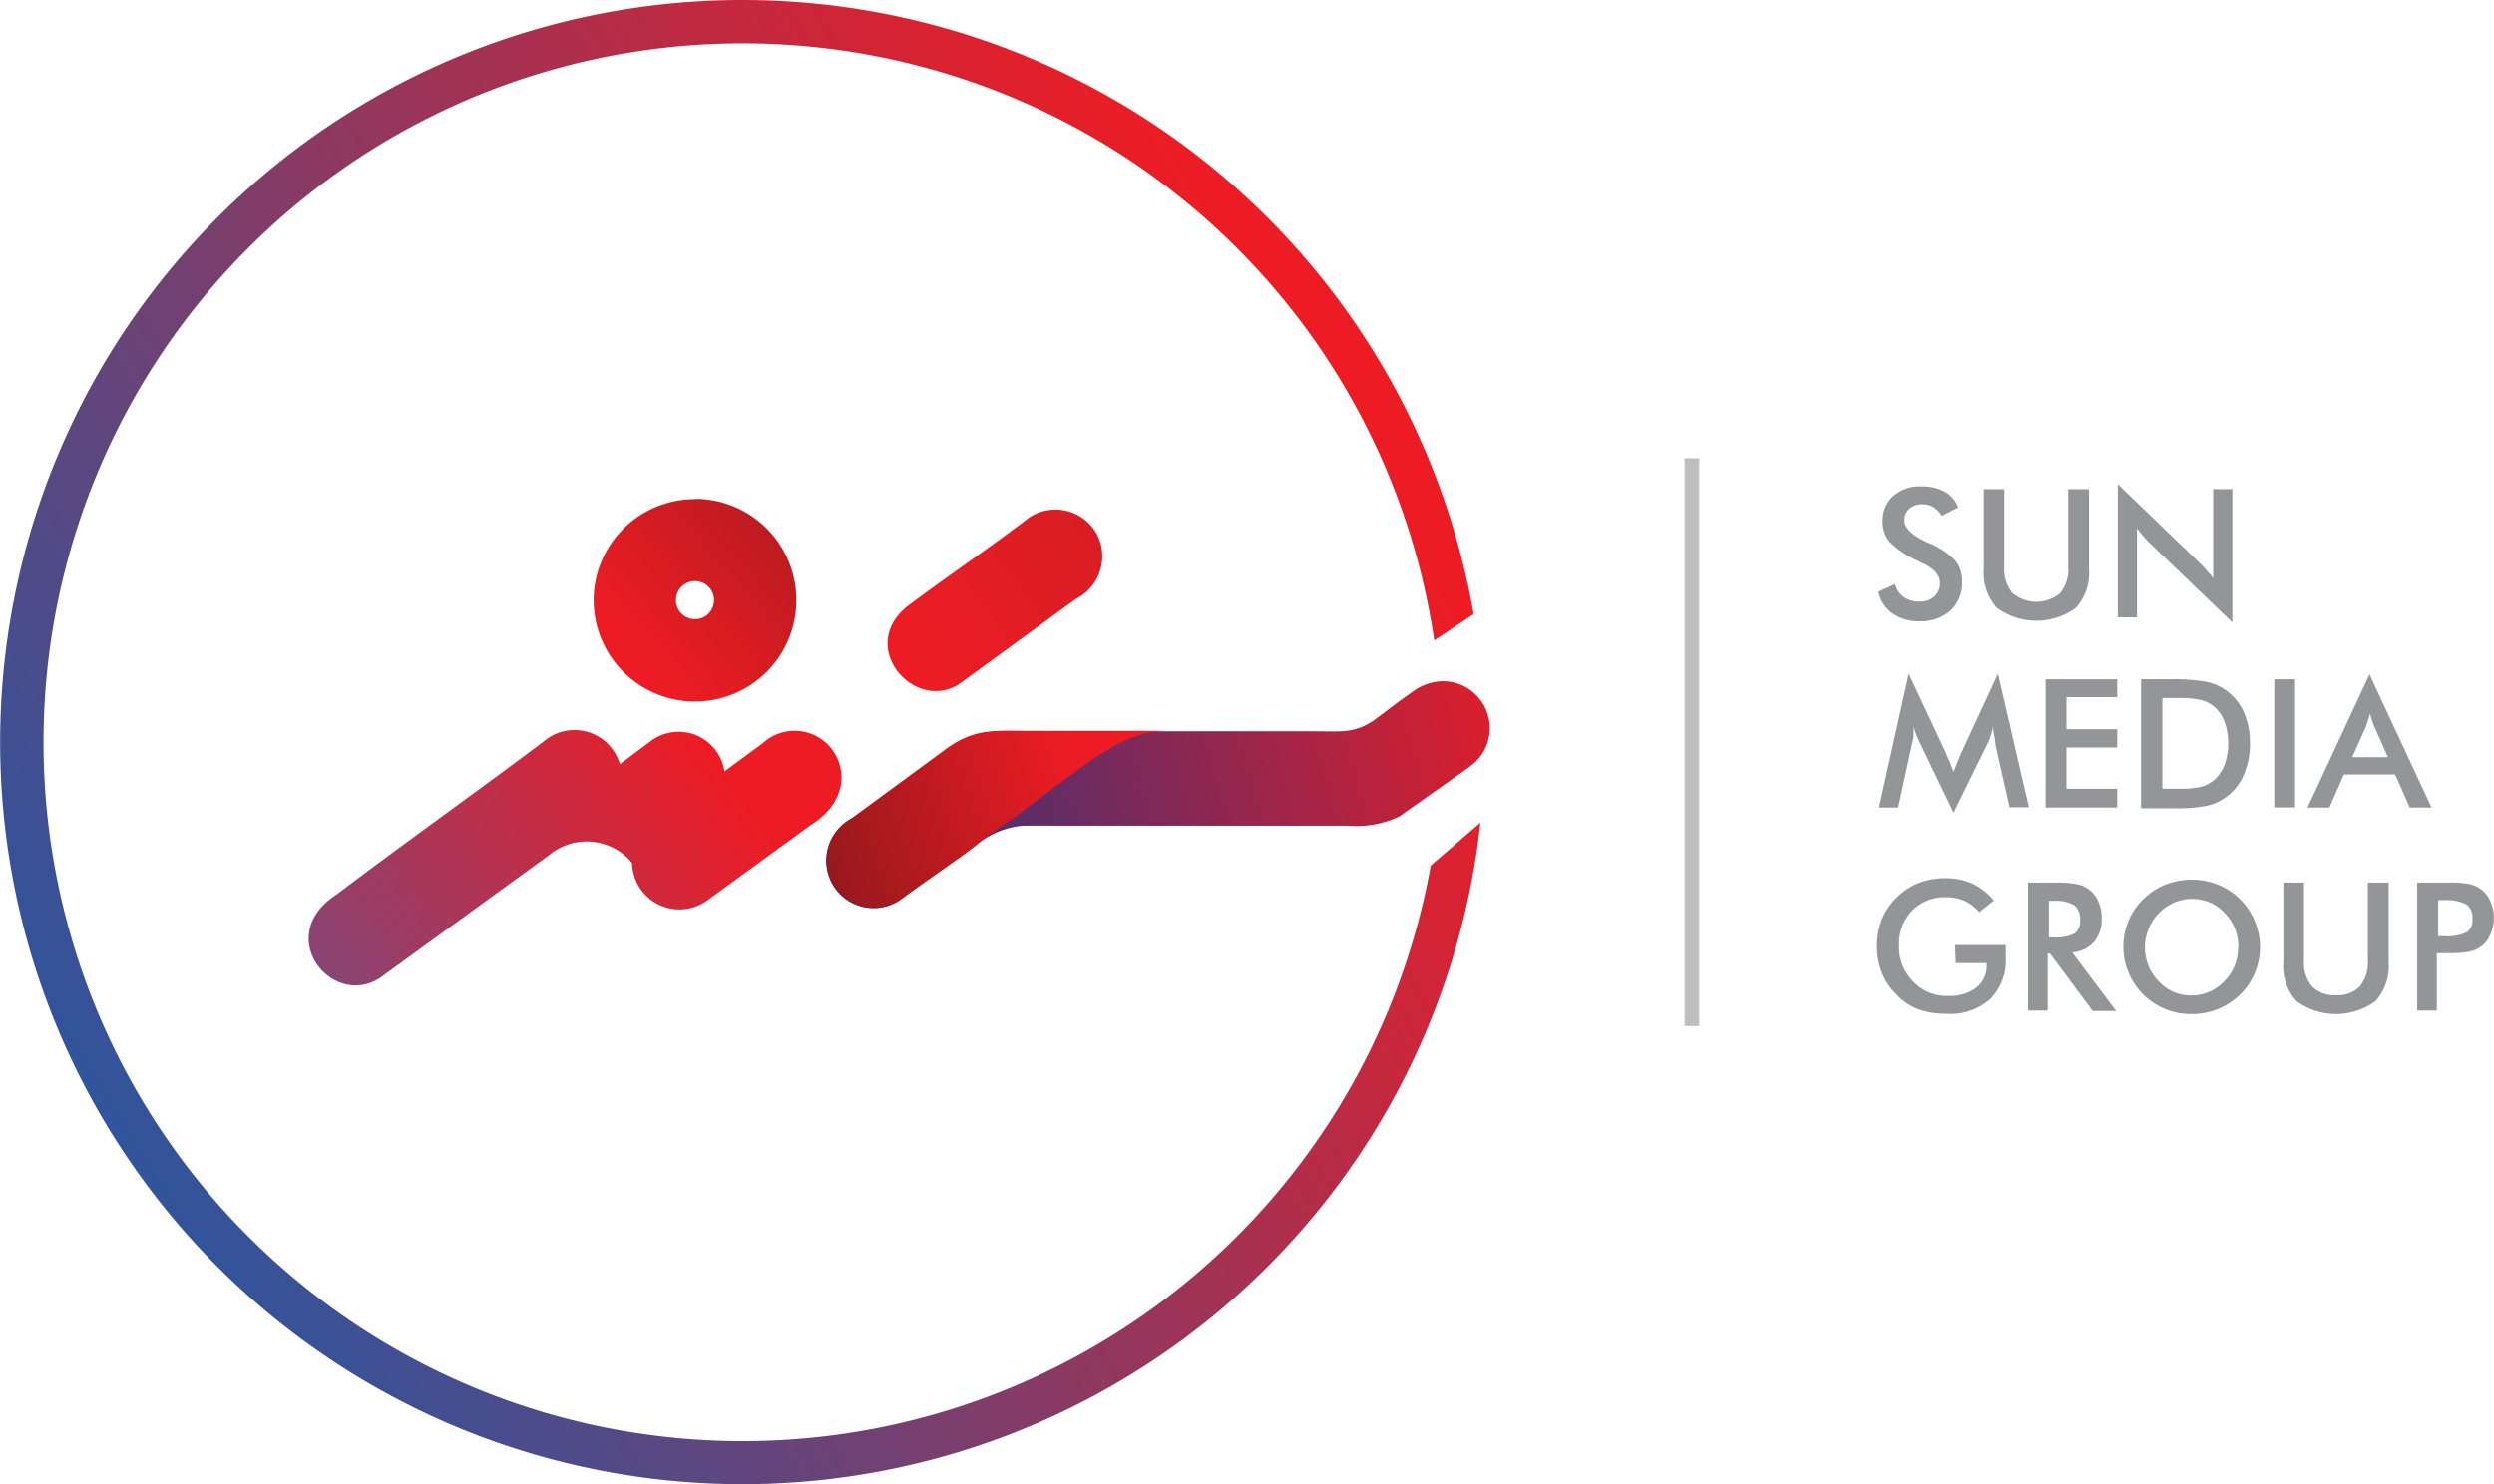
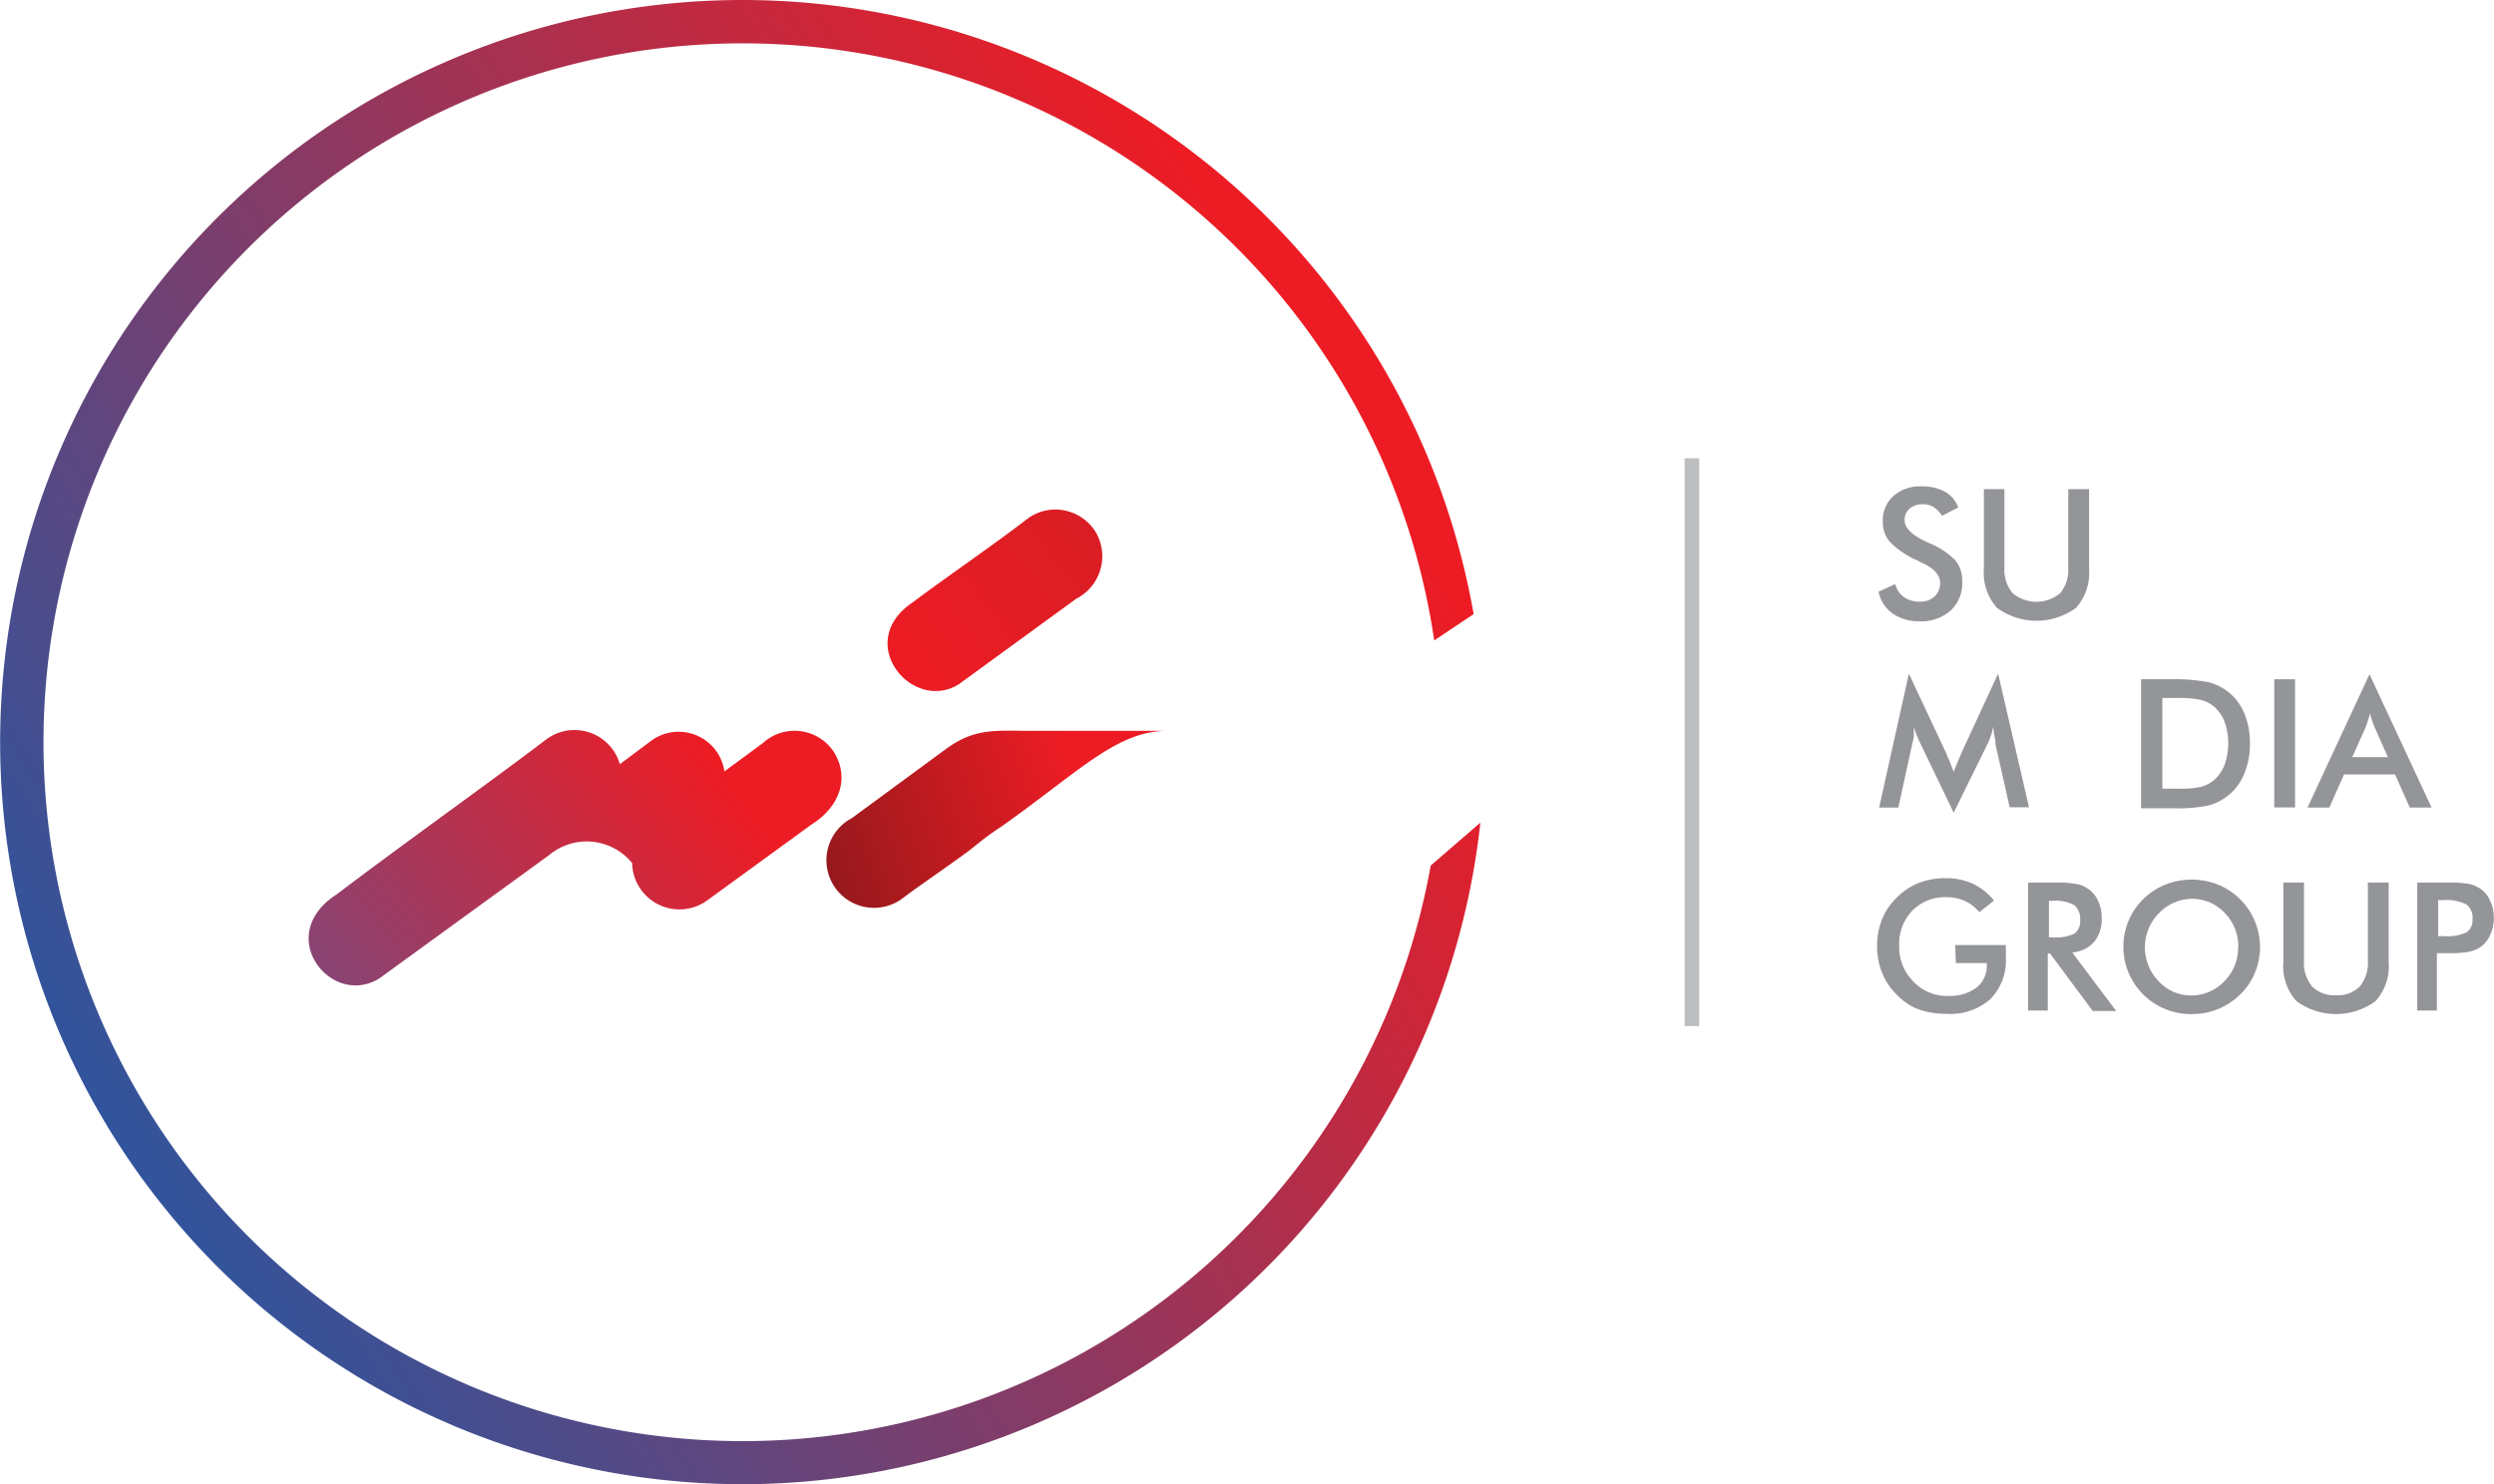
<svg xmlns="http://www.w3.org/2000/svg" viewBox="0 0 170.24 101.34">
  <defs>
    <style>.cls-1,.cls-2,.cls-3,.cls-4,.cls-5,.cls-6,.cls-7{fill-rule:evenodd;}.cls-1{fill:url(#GradientFill_7);}.cls-2{fill:url(#GradientFill_8);}.cls-3{fill:url(#GradientFill_9);}.cls-4{fill:url(#GradientFill_10);}.cls-5{fill:url(#GradientFill_11);}.cls-6{fill:url(#GradientFill_12);}.cls-7,.cls-8{fill:#939598;}.cls-9{fill:none;stroke:#bcbec0;stroke-miterlimit:2.61;}</style>
    <linearGradient id="GradientFill_7" x1="61.89" y1="45.71" x2="87.61" y2="25.58" gradientUnits="userSpaceOnUse">
      <stop offset="0" stop-color="#ed1c24" />
      <stop offset="1" stop-color="#c51f25" />
    </linearGradient>
    <linearGradient id="GradientFill_8" x1="7.03" y1="82.57" x2="48.65" y2="51.66" gradientUnits="userSpaceOnUse">
      <stop offset="0" stop-color="#4061ad" />
      <stop offset="1" stop-color="#ed1c24" />
    </linearGradient>
    <linearGradient id="GradientFill_9" x1="56.03" y1="60.24" x2="105.61" y2="45.87" gradientUnits="userSpaceOnUse">
      <stop offset="0" stop-color="#243483" />
      <stop offset="1" stop-color="#ed1c24" />
    </linearGradient>
    <linearGradient id="GradientFill_10" x1="43.5" y1="44.48" x2="58.9" y2="30.8" gradientUnits="userSpaceOnUse">
      <stop offset="0" stop-color="#ed1c24" />
      <stop offset="1" stop-color="#9d1b1e" />
    </linearGradient>
    <linearGradient id="GradientFill_11" x1="73.27" y1="52.7" x2="56.3" y2="58.44" gradientUnits="userSpaceOnUse">
      <stop offset="0" stop-color="#ed1c24" />
      <stop offset="1" stop-color="#97191d" />
    </linearGradient>
    <linearGradient id="GradientFill_12" x1="90.52" y1="26.27" x2="-1.53" y2="82.63" gradientUnits="userSpaceOnUse">
      <stop offset="0" stop-color="#ed1c24" />
      <stop offset="1" stop-color="#1c5aa9" />
    </linearGradient>
  </defs>
  <g id="Layer_2" data-name="Layer 2">
    <g id="Layer_1-2" data-name="Layer 1">
      <path class="cls-1" d="M62.27,41.15c2.68-2,5.34-3.79,8-5.83a3.23,3.23,0,0,1,4.59,1.13,3.26,3.26,0,0,1-1.41,4.44l-8,5.83C62.28,48.7,58.25,43.88,62.27,41.15Z" />
      <path class="cls-2" d="M52.07,50.74a3.21,3.21,0,0,1,4.86.62c1.15,1.88.24,3.84-1.53,4.93l-7.14,5.2a3.23,3.23,0,0,1-5.11-2.56,4,4,0,0,0-5.66-.55l-11.56,8.4c-3.29,2.11-7.31-2.91-2.95-5.71,4.65-3.53,10.25-7.5,14.33-10.6a3.22,3.22,0,0,1,5,1.71l2.14-1.6a3.16,3.16,0,0,1,5,2.09Z" />
-       <path class="cls-3" d="M59.81,62a3.23,3.23,0,0,1-1.73-6.06l6.59-4.76a5.73,5.73,0,0,1,2.13-1.08,8.48,8.48,0,0,1,1.74-.17h.93l4.27,0H89.68c1.83,0,2.74.17,4.1-.75,1.66-1.22,1-.79,2.71-2a3.67,3.67,0,0,1,2-.67A3.21,3.21,0,0,1,100.74,52c-.2.16-.39.33-.6.48l-4.61,3.26a6.81,6.81,0,0,1-3.49.64H69.85a5.77,5.77,0,0,0-3.25,1.35c-1,.77-4.15,2.92-5.15,3.68A3,3,0,0,1,59.81,62Z" />
-       <path class="cls-4" d="M47.44,34.06A6.92,6.92,0,1,1,40.52,41a6.92,6.92,0,0,1,6.92-6.92Zm0,5.62a1.3,1.3,0,1,0,1.3,1.3A1.3,1.3,0,0,0,47.44,39.68Z" />
      <path class="cls-5" d="M58.15,55.86l6.3-4.63c1.87-1.41,3.18-1.36,5.43-1.33H79.7c-3.45,0-5.94,2.7-11.32,6.52h0a20,20,0,0,0-1.91,1.41c-1,.8-3.77,2.67-4.81,3.47A3.25,3.25,0,1,1,58.15,55.86Z" />
      <path class="cls-6" d="M50.67,0a50.68,50.68,0,0,1,49.92,41.93l-2.69,1.8a47.72,47.72,0,1,0-.24,15.37l3.39-2.93A50.67,50.67,0,1,1,50.67,0Z" />
      <path class="cls-7" d="M128.23,40.4l1.14-.52a1.57,1.57,0,0,0,.59.89,1.88,1.88,0,0,0,1.1.31,1.39,1.39,0,0,0,1-.36,1.22,1.22,0,0,0,.37-.94c0-.51-.42-1-1.28-1.37l-.27-.14A6.13,6.13,0,0,1,129,37a2.11,2.11,0,0,1-.48-1.4,2.24,2.24,0,0,1,.72-1.73,2.74,2.74,0,0,1,1.91-.66,3.21,3.21,0,0,1,1.62.37,2,2,0,0,1,.9,1.07l-1.11.57a1.86,1.86,0,0,0-.58-.6,1.34,1.34,0,0,0-.72-.19,1.31,1.31,0,0,0-.91.3,1,1,0,0,0-.34.8c0,.52.5,1,1.49,1.47l.18.08a5.32,5.32,0,0,1,1.78,1.17,2.15,2.15,0,0,1,.48,1.43,2.55,2.55,0,0,1-.78,2,3,3,0,0,1-2.12.74,3.09,3.09,0,0,1-1.83-.52A2.39,2.39,0,0,1,128.23,40.4Z" />
      <path class="cls-7" d="M135.42,33.4h1.4v5.32a2.55,2.55,0,0,0,.55,1.77,2.53,2.53,0,0,0,3.27,0,2.55,2.55,0,0,0,.54-1.77V33.4h1.42v5.45a3.58,3.58,0,0,1-.89,2.65,4.56,4.56,0,0,1-5.4,0,3.58,3.58,0,0,1-.89-2.66Z" />
-       <path class="cls-7" d="M144.56,42.15V33.06l5.56,5.35c.15.15.31.31.46.48s.32.36.49.58V33.4h1.31v9.1l-5.67-5.45c-.15-.15-.29-.31-.43-.47a5.08,5.08,0,0,1-.41-.51v6.08Z" />
      <path class="cls-7" d="M136.21,50.82c0-.07,0-.26-.07-.57s-.06-.46-.09-.63a3.29,3.29,0,0,1-.15.6,4.36,4.36,0,0,1-.25.61l-2.29,4.66-2.29-4.76c-.09-.19-.18-.38-.25-.57s-.13-.36-.18-.54c0,.18,0,.38,0,.58s-.07.41-.12.63l-.94,4.31h-1.31L130.3,46l2.59,5.52c0,.09.1.23.18.43s.18.46.29.76c.09-.25.22-.57.4-1a1.8,1.8,0,0,0,.1-.24L136.39,46l2.11,9.12h-1.32Z" />
-       <polygon class="cls-7" points="139.64 55.14 139.64 46.38 144.52 46.38 144.52 47.6 141.06 47.6 141.06 49.79 144.52 49.79 144.52 51.04 141.06 51.04 141.06 53.86 144.52 53.86 144.52 55.14 139.64 55.14" />
      <path class="cls-7" d="M147.57,53.85h1.2a6.07,6.07,0,0,0,1.48-.13,2.26,2.26,0,0,0,.86-.44,2.65,2.65,0,0,0,.74-1.06,4.42,4.42,0,0,0,0-2.93,2.51,2.51,0,0,0-.74-1.06,2.19,2.19,0,0,0-.89-.44,7,7,0,0,0-1.62-.13h-1v6.19Zm-1.42,1.29V46.38h1.92a13,13,0,0,1,2.64.19,3.72,3.72,0,0,1,1.33.63,3.68,3.68,0,0,1,1.15,1.49,5.25,5.25,0,0,1,.39,2.08,5.15,5.15,0,0,1-.39,2.06A3.62,3.62,0,0,1,150.73,55a10.2,10.2,0,0,1-2.28.19h-2.3Z" />
      <rect class="cls-8" x="155.24" y="46.38" width="1.42" height="8.75" />
      <path class="cls-7" d="M160.55,51.7H163l-.89-2c-.06-.13-.11-.27-.17-.44s-.11-.35-.16-.55c-.05.19-.1.37-.16.53a4.09,4.09,0,0,1-.16.46l-.9,2Zm3.94,3.44-1-2.26H160l-1,2.26h-1.49l4.23-9.1,4.24,9.1Z" />
      <path class="cls-7" d="M133.46,64.53h3.46c0,.06,0,.14,0,.25,0,.29,0,.48,0,.58a3.77,3.77,0,0,1-1.06,2.86,4.11,4.11,0,0,1-3,1,5.45,5.45,0,0,1-1.92-.31,4,4,0,0,1-1.47-1,4.22,4.22,0,0,1-1-1.49,4.84,4.84,0,0,1-.34-1.83,5,5,0,0,1,.34-1.83,4.32,4.32,0,0,1,1-1.47,4.38,4.38,0,0,1,1.5-1,5.09,5.09,0,0,1,1.84-.33,4.37,4.37,0,0,1,1.85.38,4.15,4.15,0,0,1,1.45,1.15l-1,.79a2.9,2.9,0,0,0-1-.77,3,3,0,0,0-1.24-.25,3.13,3.13,0,0,0-2.33.91,3.24,3.24,0,0,0-.9,2.37,3.32,3.32,0,0,0,.9,2.41A3.14,3.14,0,0,0,133,68a3,3,0,0,0,1.92-.57,1.9,1.9,0,0,0,.7-1.55v-.12h-2.11Z" />
      <path class="cls-7" d="M139.86,64h.26a2.9,2.9,0,0,0,1.5-.26,1.07,1.07,0,0,0,.37-.93,1.21,1.21,0,0,0-.39-1,2.62,2.62,0,0,0-1.48-.3h-.26V64Zm-.08,1.1V69h-1.34V60.26h2a6.61,6.61,0,0,1,1.35.11,2,2,0,0,1,1.45,1.2,2.64,2.64,0,0,1,.22,1.1,2.42,2.42,0,0,1-.51,1.64,2.23,2.23,0,0,1-1.5.72l3,4h-1.6l-2.91-3.92Z" />
      <path class="cls-7" d="M152.79,64.65a3.36,3.36,0,0,0-.24-1.26,3.26,3.26,0,0,0-.7-1.06,3,3,0,0,0-1-.71,3.22,3.22,0,0,0-1.23-.25,3.18,3.18,0,0,0-2.27,1,3.24,3.24,0,0,0-.69,1.06,3.31,3.31,0,0,0,.69,3.57,3.09,3.09,0,0,0,1,.72,3.1,3.1,0,0,0,3.48-.72,3.2,3.2,0,0,0,.94-2.31Zm1.48,0a4.58,4.58,0,0,1-.35,1.77,4.47,4.47,0,0,1-1,1.48,4.78,4.78,0,0,1-1.52,1,4.7,4.7,0,0,1-1.78.34,4.6,4.6,0,0,1-4.33-6.36,4.48,4.48,0,0,1,1-1.48,4.62,4.62,0,0,1,1.52-1,4.91,4.91,0,0,1,3.59,0,4.58,4.58,0,0,1,1.51,1,4.51,4.51,0,0,1,1,1.49A4.61,4.61,0,0,1,154.27,64.65Z" />
      <path class="cls-7" d="M155.86,60.26h1.41v5.31a2.53,2.53,0,0,0,.55,1.78,2.1,2.1,0,0,0,1.64.6,2.07,2.07,0,0,0,1.62-.6,2.53,2.53,0,0,0,.55-1.78V60.26h1.42V65.7a3.57,3.57,0,0,1-.9,2.66,4.57,4.57,0,0,1-5.39,0,3.55,3.55,0,0,1-.9-2.66Z" />
      <path class="cls-7" d="M166.43,63.92h.37a3.22,3.22,0,0,0,1.57-.26,1,1,0,0,0,.4-.91,1.1,1.1,0,0,0-.42-1,3,3,0,0,0-1.55-.29h-.37v2.44Zm-.09,1.16V69H165V60.26h2.15a6.89,6.89,0,0,1,1.41.1,2.27,2.27,0,0,1,.79.35,2,2,0,0,1,.64.82,2.64,2.64,0,0,1,.24,1.14,2.71,2.71,0,0,1-.24,1.14,1.93,1.93,0,0,1-.64.83,2.25,2.25,0,0,1-.79.34,6.89,6.89,0,0,1-1.41.1h-.82Z" />
      <line class="cls-9" x1="115.49" y1="31.29" x2="115.49" y2="70.06" />
    </g>
  </g>
</svg>